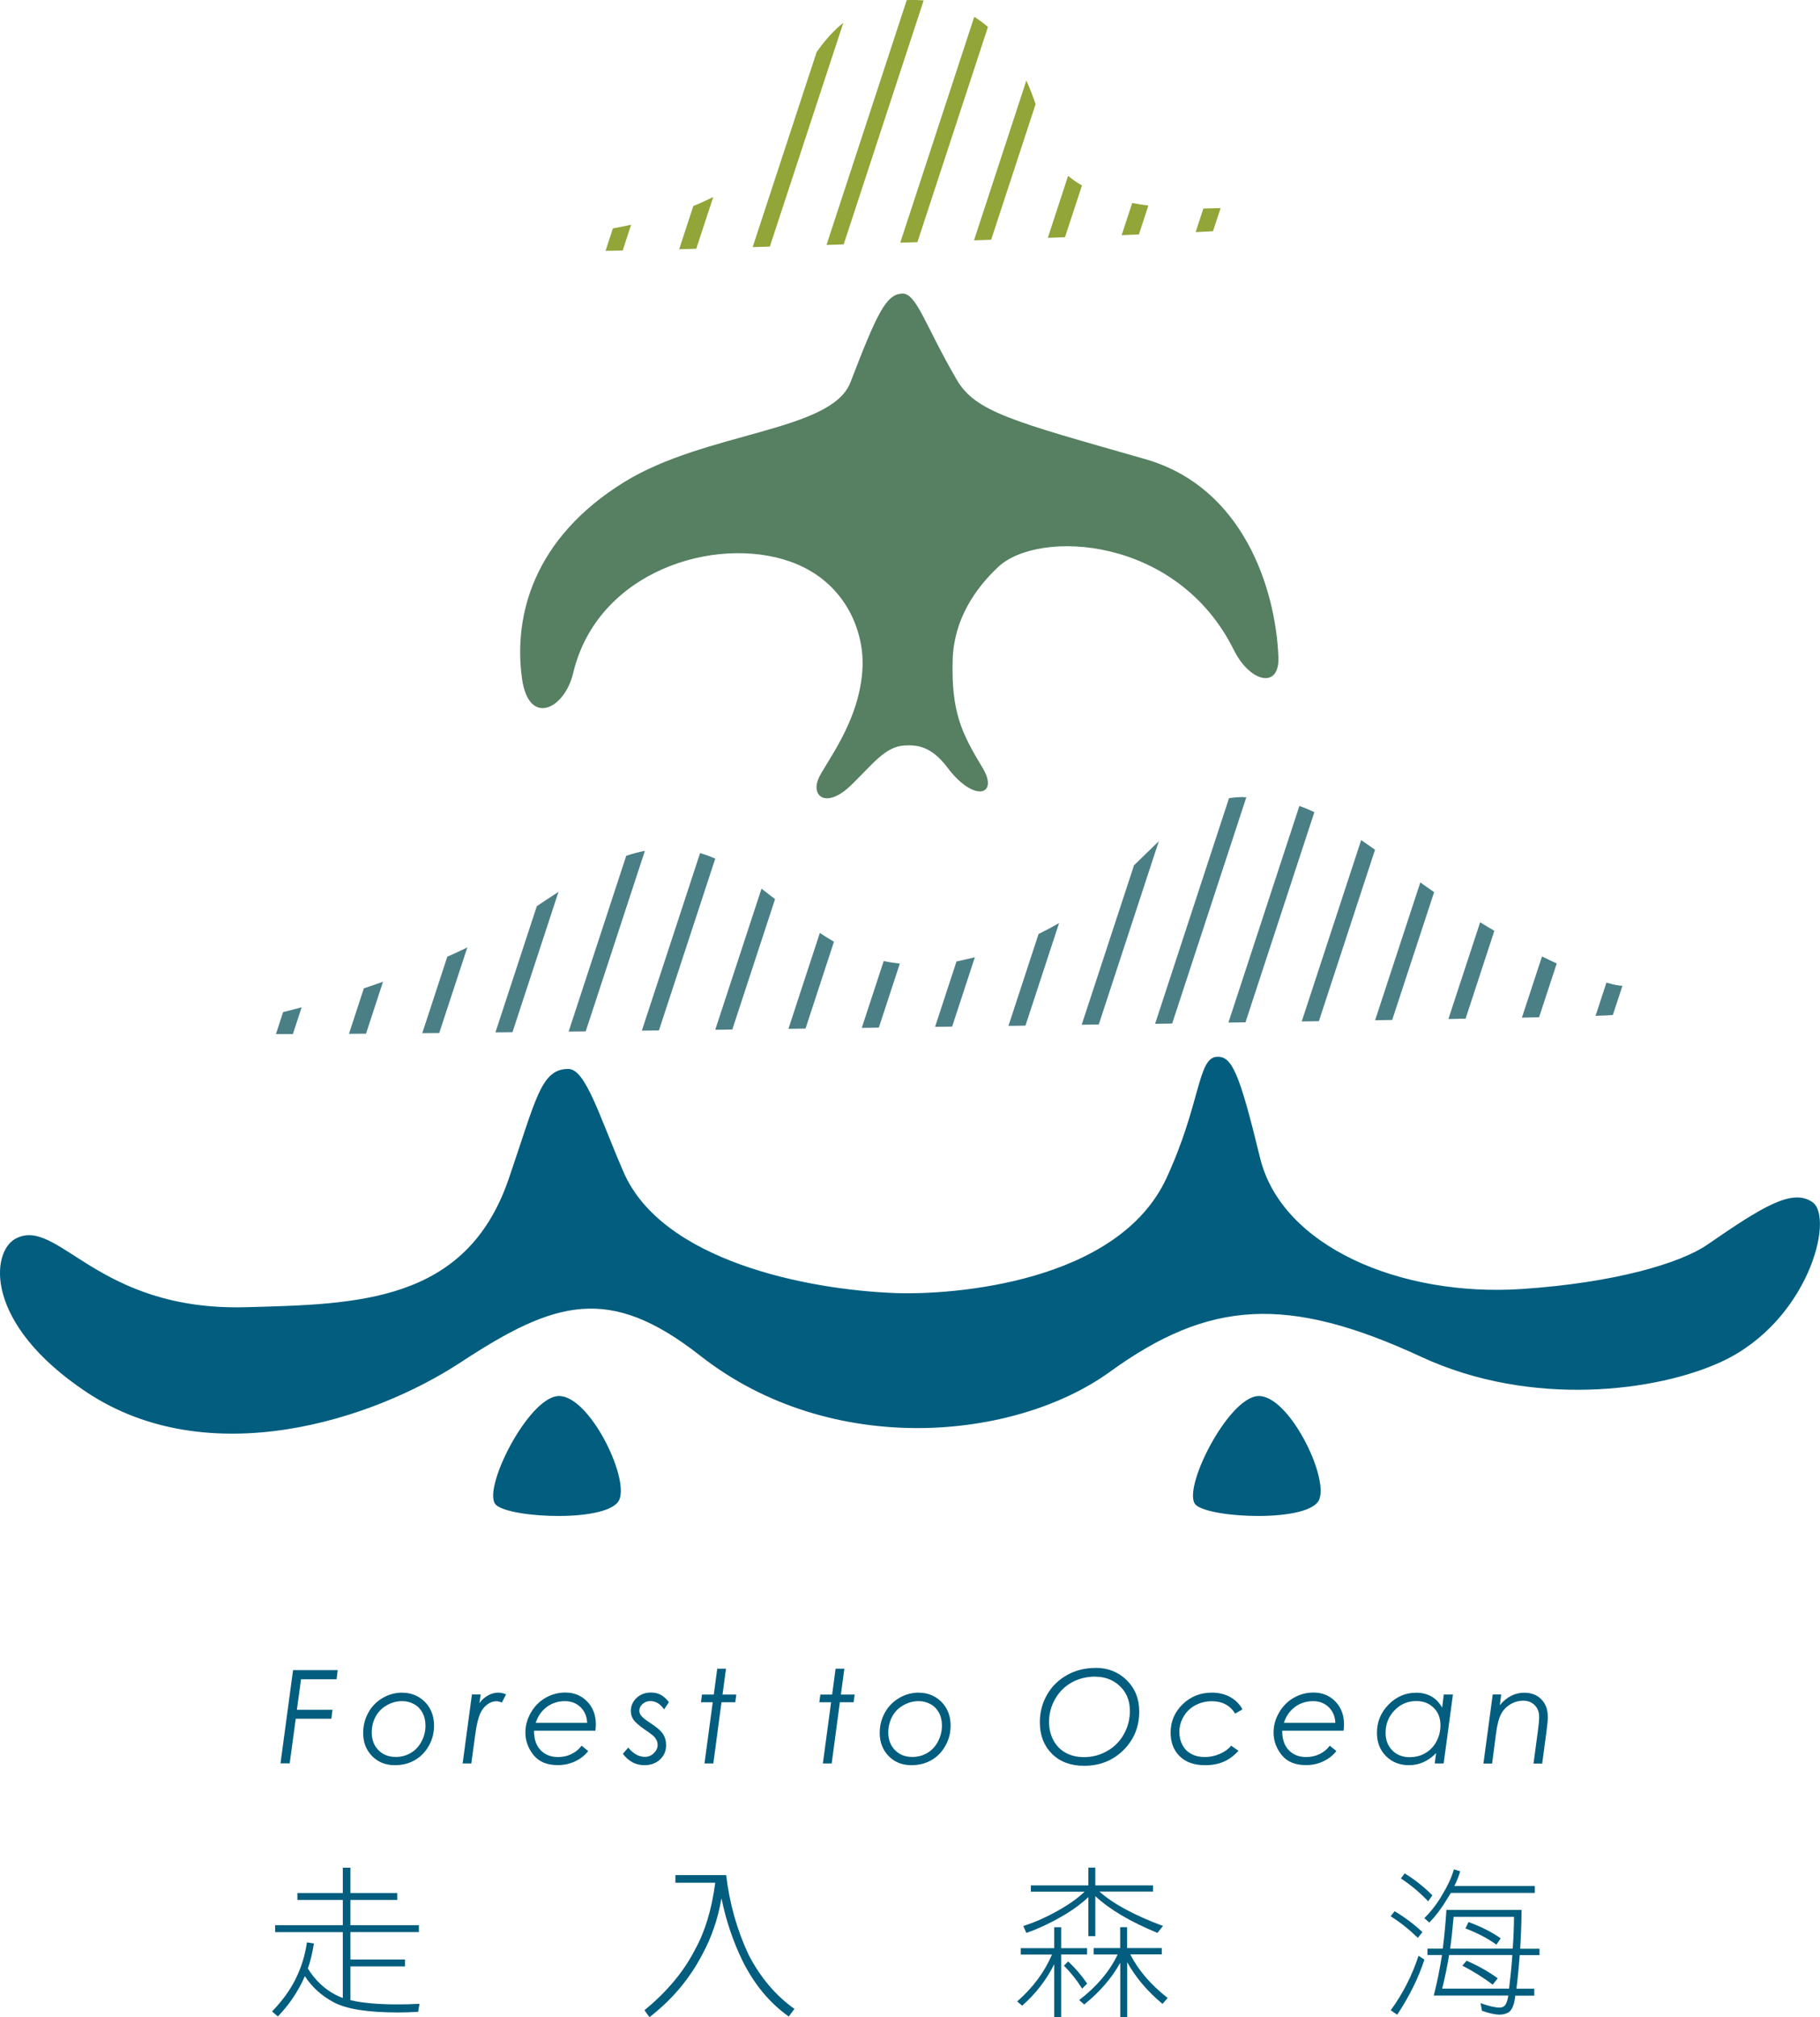
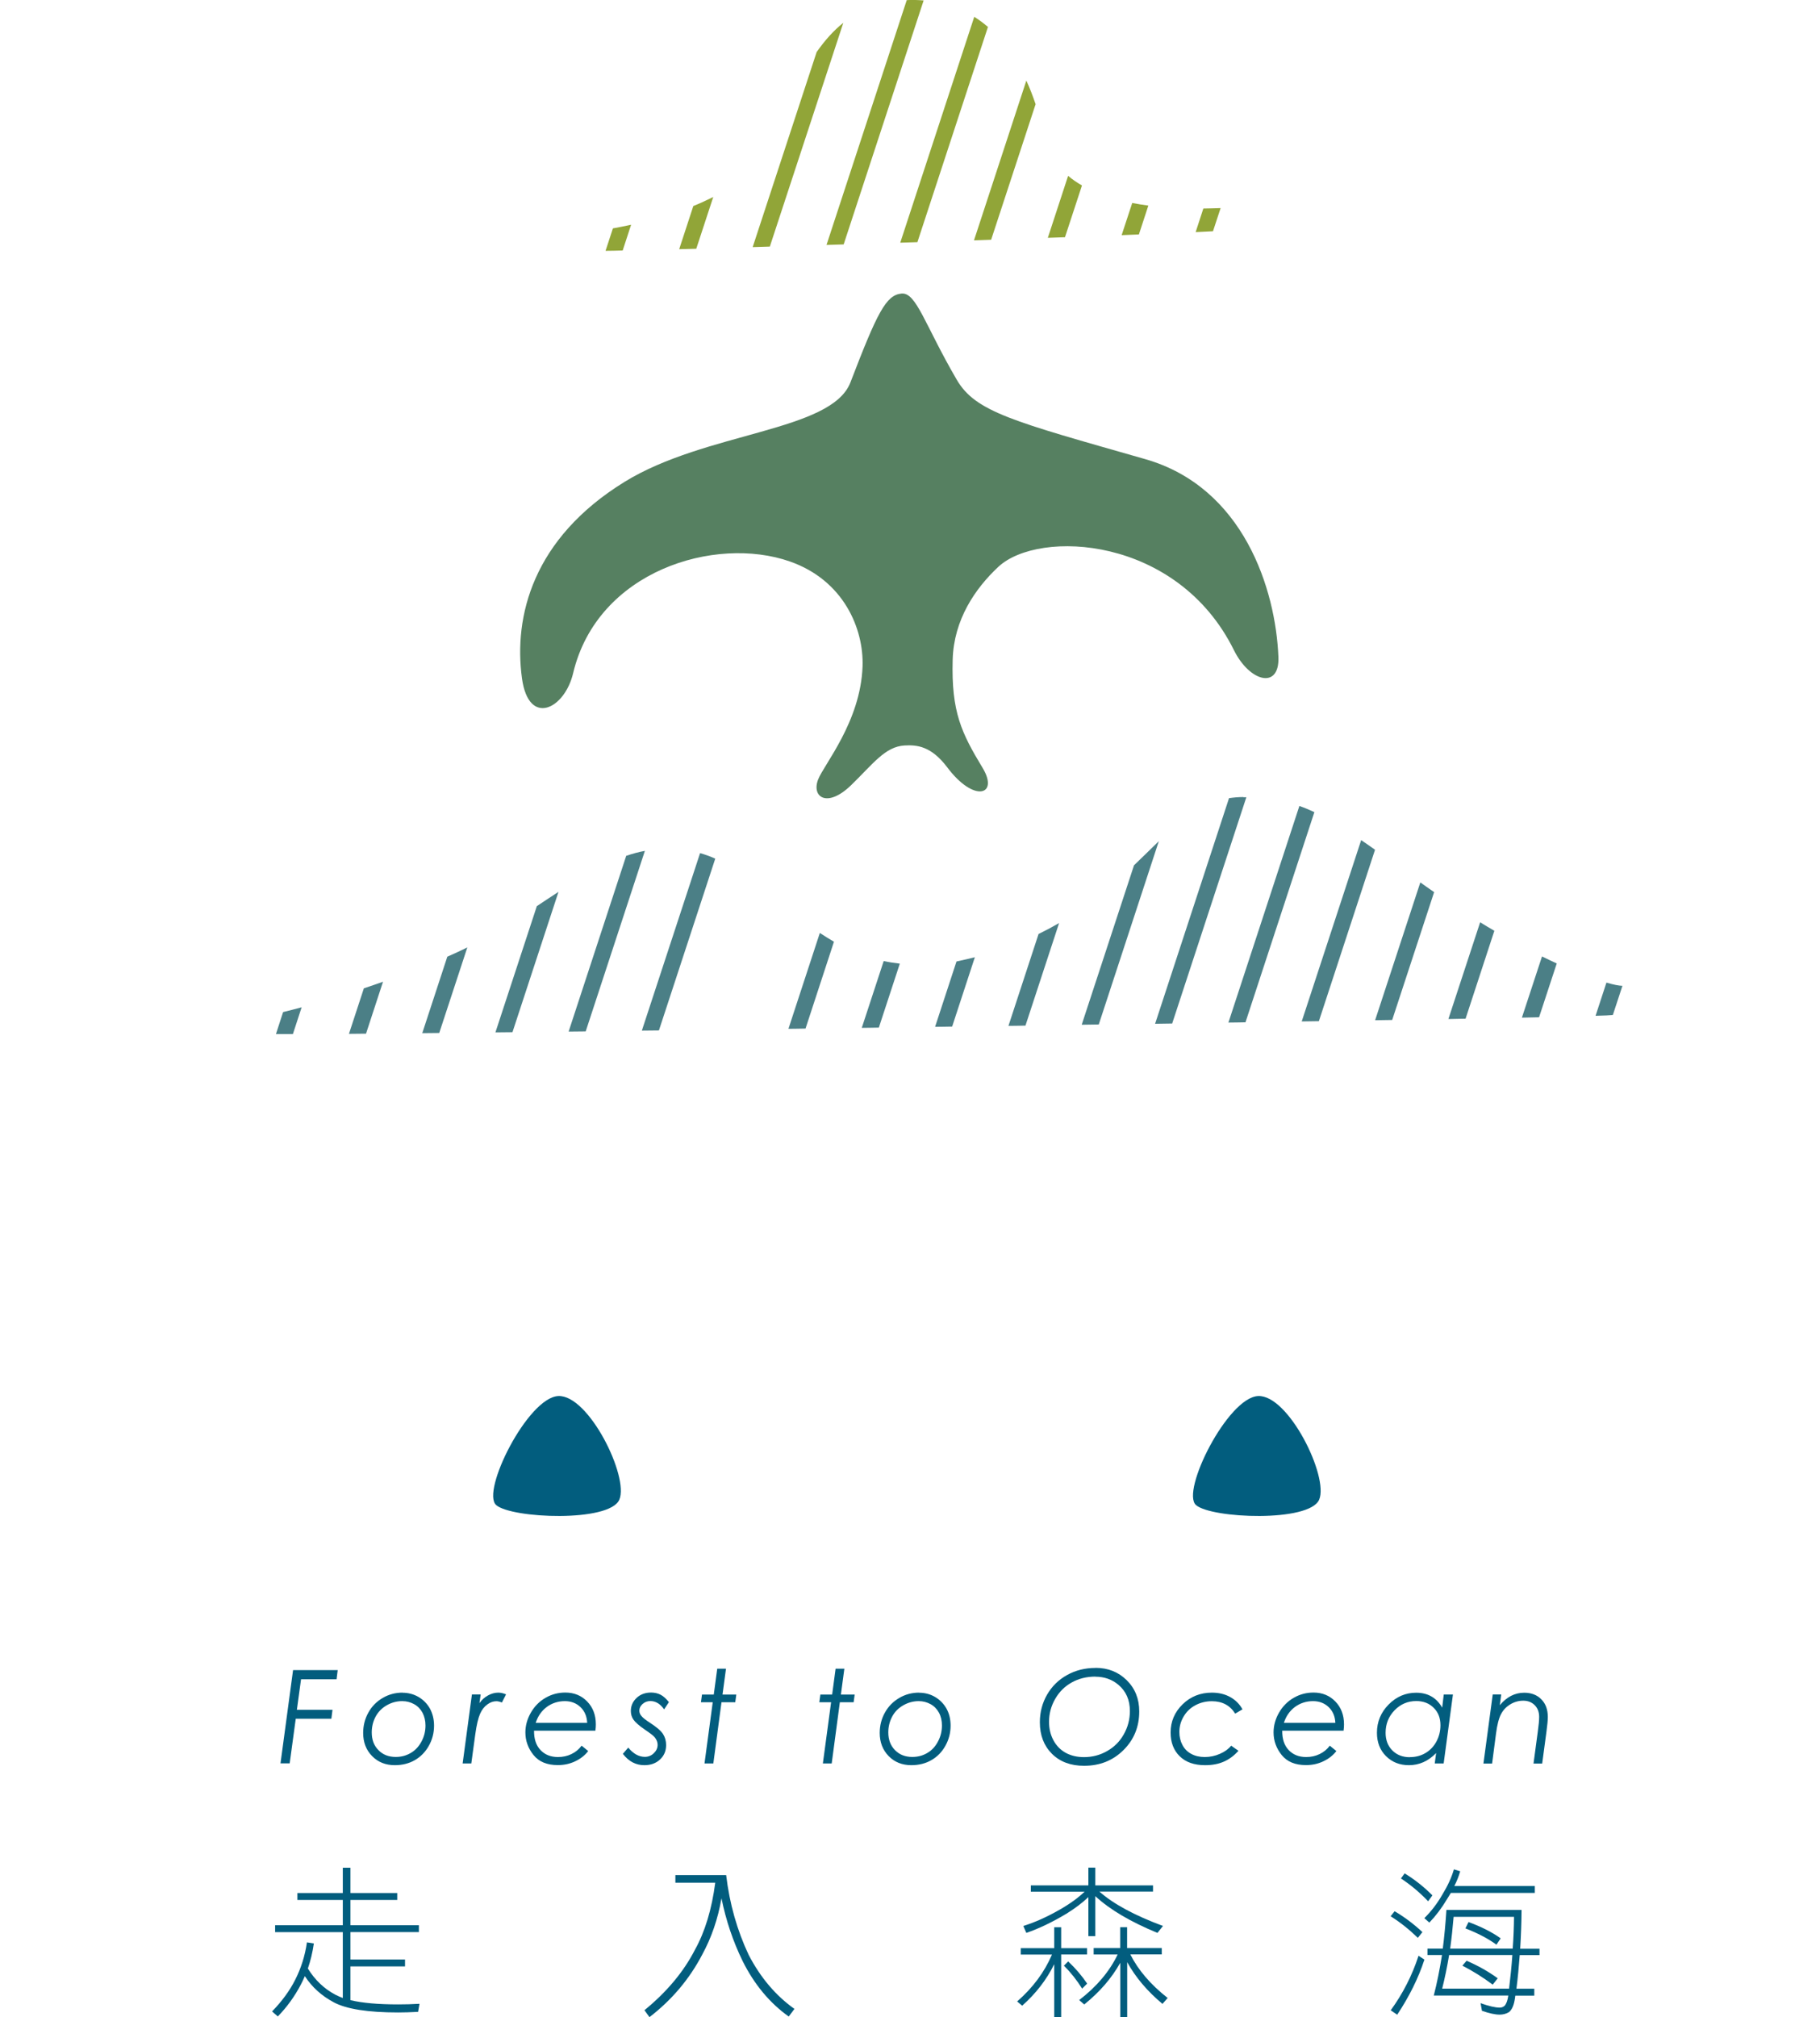
<svg xmlns="http://www.w3.org/2000/svg" id="_圖層_2" data-name="圖層 2" viewBox="0 0 210.03 232.74">
  <defs>
    <style> .cls-1 { fill: #025d7e; } .cls-2 { fill: #91a538; } .cls-3 { fill: #568061; } .cls-4 { fill: #4b7f86; } </style>
  </defs>
  <g id="_圖層_1-2" data-name="圖層 1">
    <g>
      <path class="cls-2" d="M69.89,28.94c.58,0,1.24-.02,1.97-.04l.97-2.97c-.74,.16-1.44,.3-2.1,.42l-.85,2.59Z" />
      <path class="cls-2" d="M78.37,28.75c.64-.02,1.3-.03,1.98-.05l1.96-5.97c-.74,.37-1.51,.72-2.3,1.04l-1.63,4.98Z" />
      <path class="cls-2" d="M94.25,5.98l-7.39,22.53c.65-.02,1.31-.04,1.98-.06L97.32,2.63c-1.14,.91-2.14,2.04-3.06,3.35Z" />
      <path class="cls-2" d="M104.71,.01s-.05,0-.07,0l-9.26,28.25c.66-.02,1.32-.04,1.98-.06L106.59,.05c-.61-.05-1.23-.07-1.88-.04Z" />
      <path class="cls-2" d="M112.43,1.94l-8.54,26.06c.66-.02,1.32-.04,1.98-.06L114.01,3.11c-.5-.43-1.02-.82-1.58-1.17Z" />
      <path class="cls-2" d="M112.4,27.73c.66-.02,1.33-.04,1.98-.07l5.13-15.64c-.32-.94-.67-1.86-1.07-2.72l-6.04,18.43Z" />
      <path class="cls-2" d="M120.91,27.44c.67-.02,1.33-.05,1.99-.07l1.96-5.97c-.57-.33-1.11-.7-1.6-1.11l-2.34,7.15Z" />
      <path class="cls-2" d="M129.44,27.13c.68-.03,1.35-.05,1.99-.08l1.09-3.33c-.62-.08-1.24-.18-1.86-.3l-1.22,3.71Z" />
      <path class="cls-2" d="M138.87,24.05l-.89,2.73c.77-.04,1.43-.07,2-.1l.88-2.67c-.55,.02-1.22,.04-1.98,.05Z" />
    </g>
    <path class="cls-3" d="M104.04,33.87c-1.79,.16-2.8,2.18-5.9,10.25-2.19,5.7-16.68,5.68-26.09,11.49-10.56,6.52-12.8,15.51-11.81,22.68,.78,5.59,4.92,3.53,5.9-.62,2.8-11.81,16.38-15.91,25.01-12.89,6.21,2.17,8.54,7.76,8.39,12.11-.23,6.38-4.46,11.31-5.13,13.05-.78,2.02,1.04,3.33,3.8,.66,2.5-2.42,3.92-4.46,6.17-4.59,1.42-.08,3.07,.05,4.94,2.53,3.09,4.12,5.99,3.22,4.07,.05-2.42-4.01-3.62-6.42-3.45-12.48,.13-4.62,2.6-8.22,5.28-10.72,4.67-4.34,20.66-3.57,27.18,9.63,1.82,3.67,5.28,4.56,5.13,.78-.31-7.77-4-19.58-15.38-22.83-15.22-4.35-19.57-5.43-21.74-9.16-3.69-6.32-4.66-10.1-6.37-9.94Z" />
    <g>
-       <path class="cls-1" d="M1.82,142.9c4.89-2.56,9.32,8.39,26.56,7.92,12.79-.35,25.39-.47,30.31-14.76,3.17-9.22,3.71-12.73,6.89-12.73,2,0,3.54,5.34,6.37,11.88,4.43,10.25,21.17,13.61,31.45,13.98,6.52,.23,25.63-1.16,31.22-13.28,3.96-8.57,3.57-13.88,5.82-13.98,1.71-.08,2.56,1.73,4.97,11.65,2.49,10.25,16.23,16.07,30.21,15.14,10.78-.72,18.34-2.99,21.43-5.13,6.31-4.35,9.78-6.52,12.11-4.89,2.56,1.79-.47,13.75-10.48,18.4-7.38,3.43-21.9,5.36-34.64-.54-15.51-7.19-24.55-6.54-35.95,1.71-10.95,7.92-32.15,10.02-47.29-1.86-10.51-8.25-16.77-6.37-27.65,.78-10.13,6.65-29.08,12.81-43.18,3.42-11.88-7.92-11.03-16.2-8.15-17.71Z" />
      <path class="cls-1" d="M64.43,161.07c-3.52,.16-8.95,11.03-7.17,12.58,1.79,1.55,13.07,2.01,14.21-.62,1.14-2.64-3.53-12.12-7.04-11.96Z" />
      <path class="cls-1" d="M145.19,161.07c-3.52,.16-8.95,11.03-7.17,12.58s13.07,2.01,14.21-.62c1.14-2.64-3.53-12.12-7.04-11.96Z" />
    </g>
    <g>
      <path class="cls-4" d="M31.84,119.31c.5,0,1.15,0,1.96,0l1.01-3.09c-.79,.21-1.52,.4-2.14,.55l-.83,2.55Z" />
      <path class="cls-4" d="M40.27,119.28c.63,0,1.28-.01,1.97-.02l1.96-5.99c-.74,.26-1.48,.52-2.21,.76l-1.72,5.25Z" />
      <path class="cls-4" d="M48.72,119.2c.64,0,1.29-.01,1.97-.02l3.24-9.87c-.74,.36-1.5,.72-2.31,1.07l-2.89,8.82Z" />
      <path class="cls-4" d="M57.17,119.11c.65,0,1.3-.01,1.97-.02l5.31-16.19c-.82,.53-1.65,1.08-2.5,1.65l-4.78,14.57Z" />
      <path class="cls-4" d="M72.27,98.73l-6.65,20.29c.65,0,1.3-.02,1.97-.02l6.83-20.83c-.72,.13-1.44,.33-2.15,.57Z" />
      <path class="cls-4" d="M80.79,98.43l-6.72,20.48c.65,0,1.31-.02,1.97-.02l6.5-19.82c-.57-.26-1.15-.47-1.75-.64Z" />
-       <path class="cls-4" d="M82.54,118.81c.65,0,1.31-.02,1.97-.03l4.93-15.04c-.55-.43-1.07-.84-1.56-1.21l-5.34,16.28Z" />
      <path class="cls-4" d="M90.99,118.7c.66,0,1.31-.02,1.97-.03l3.28-10.02c-.54-.31-1.08-.65-1.63-1.01l-3.62,11.05Z" />
      <path class="cls-4" d="M99.45,118.59c.66,0,1.31-.02,1.97-.03l2.42-7.38c-.63-.07-1.26-.17-1.86-.3l-2.53,7.71Z" />
      <path class="cls-4" d="M107.91,118.47c.66,0,1.31-.02,1.97-.03l2.62-8c-.7,.18-1.41,.34-2.12,.49l-2.47,7.54Z" />
      <path class="cls-4" d="M116.37,118.36c.66,0,1.31-.02,1.97-.03l3.88-11.83c-.78,.45-1.57,.87-2.37,1.26l-3.47,10.59Z" />
      <path class="cls-4" d="M130.86,99.85l-6.03,18.38c.66-.01,1.32-.02,1.97-.03l6.93-21.15c-.88,.85-1.82,1.79-2.88,2.8Z" />
      <path class="cls-4" d="M143.49,91.96c-.59,0-1.13,.05-1.66,.13l-8.53,26.03c.66-.01,1.32-.02,1.97-.03l8.56-26.11c-.12,0-.22,0-.34,0Z" />
      <path class="cls-4" d="M149.95,92.99l-8.19,24.99c.66,0,1.32-.02,1.97-.03l7.95-24.25c-.58-.27-1.15-.51-1.73-.71Z" />
      <path class="cls-4" d="M150.23,117.85c.66-.01,1.32-.02,1.97-.03l6.48-19.78c-.55-.39-1.08-.76-1.6-1.11l-6.86,20.92Z" />
      <path class="cls-4" d="M163.91,101.8l-5.22,15.91c.66-.01,1.33-.02,1.97-.03l4.84-14.75c-.31-.21-.61-.42-.92-.64-.23-.17-.44-.32-.67-.48Z" />
      <path class="cls-4" d="M167.16,117.57c.67-.01,1.33-.02,1.97-.04l3.32-10.14c-.54-.31-1.09-.64-1.64-.98l-3.66,11.15Z" />
      <path class="cls-4" d="M175.64,117.41c.69-.01,1.35-.03,1.97-.04l2.04-6.21c-.55-.25-1.11-.52-1.7-.81l-2.32,7.06Z" />
      <path class="cls-4" d="M185.38,113.38l-1.25,3.82c1.05-.03,1.72-.06,1.92-.09,.03,0,.05-.01,.08-.02l1.1-3.35c-.41-.01-1.03-.13-1.84-.37Z" />
    </g>
    <g>
      <path class="cls-1" d="M38.97,192.7l-.13,1.05h-4.1l-.48,3.52h4.11l-.13,1.03h-4.11l-.7,5.15h-1.06l1.45-10.76h5.15Z" />
      <path class="cls-1" d="M46.44,195.3c.67,0,1.29,.16,1.86,.49,.56,.33,1,.78,1.32,1.35,.31,.58,.47,1.23,.47,1.96,0,.83-.2,1.61-.6,2.32-.4,.72-.95,1.27-1.62,1.66-.68,.39-1.45,.58-2.31,.58-1.06,0-1.94-.35-2.62-1.05-.69-.7-1.03-1.59-1.03-2.67,0-.85,.2-1.63,.6-2.35,.4-.72,.95-1.28,1.66-1.69,.7-.41,1.46-.61,2.28-.61Zm-.03,.97c-.63,0-1.23,.16-1.78,.48-.56,.32-.98,.75-1.28,1.3-.3,.56-.45,1.17-.45,1.83,0,.84,.25,1.52,.77,2.04,.51,.53,1.18,.79,2,.79,.63,0,1.21-.15,1.73-.46,.52-.3,.93-.74,1.24-1.32,.31-.57,.46-1.19,.46-1.85,0-.55-.12-1.04-.34-1.47-.23-.42-.55-.76-.97-.99-.42-.23-.87-.35-1.37-.35Z" />
      <path class="cls-1" d="M54.45,195.5h1.02l-.14,1c.27-.38,.6-.68,.99-.89,.38-.21,.78-.32,1.18-.32,.29,0,.59,.07,.9,.2l-.48,.94c-.25-.1-.46-.15-.63-.15-.36,0-.71,.12-1.05,.37-.35,.25-.63,.61-.84,1.09-.21,.48-.4,1.26-.55,2.35l-.46,3.37h-1l1.07-7.95Z" />
      <path class="cls-1" d="M68.69,199.68h-7.06c-.01,.95,.23,1.69,.74,2.23,.51,.54,1.18,.81,2.02,.81,.56,0,1.08-.11,1.55-.34,.48-.23,.87-.55,1.18-.97l.76,.62c-.38,.49-.88,.89-1.5,1.18-.62,.3-1.29,.44-2.01,.44-1.24,0-2.17-.38-2.8-1.16-.62-.77-.94-1.64-.94-2.61,0-.79,.21-1.55,.63-2.28,.42-.73,.98-1.3,1.69-1.71,.71-.41,1.47-.61,2.29-.61,1.02,0,1.86,.35,2.52,1.03,.67,.69,1,1.57,1,2.64,0,.2-.01,.43-.05,.72Zm-.93-.89c-.03-.75-.28-1.35-.76-1.82-.48-.46-1.08-.7-1.81-.7-.79,0-1.49,.23-2.09,.67-.6,.45-1.03,1.06-1.28,1.84h5.96Z" />
      <path class="cls-1" d="M77.19,196.39l-.55,.83c-.45-.64-.98-.96-1.59-.96-.35,0-.65,.12-.9,.34-.25,.23-.37,.48-.37,.76,0,.22,.07,.42,.23,.61,.15,.2,.48,.46,1,.8,.76,.49,1.26,.92,1.5,1.29,.24,.37,.36,.8,.36,1.28,0,.67-.23,1.22-.7,1.66-.47,.44-1.07,.66-1.81,.66-.98,0-1.81-.43-2.48-1.31l.62-.72c.59,.72,1.23,1.07,1.92,1.07,.39,0,.74-.14,1.03-.42,.29-.28,.44-.6,.44-.97,0-.3-.11-.58-.33-.86-.14-.18-.52-.47-1.14-.89-.67-.46-1.1-.84-1.31-1.14-.21-.3-.31-.63-.31-1.01,0-.59,.22-1.09,.66-1.51,.44-.41,1-.62,1.67-.62,.4,0,.76,.08,1.08,.24,.32,.16,.65,.45,.98,.86Z" />
      <path class="cls-1" d="M82.78,192.53h1l-.4,2.98h1.59l-.12,.89h-1.59l-.94,7.06h-1.02l.95-7.06h-1.36l.12-.89h1.36l.4-2.98Z" />
      <path class="cls-1" d="M96.44,192.53h1l-.4,2.98h1.59l-.12,.89h-1.59l-.94,7.06h-1.02l.95-7.06h-1.36l.12-.89h1.36l.4-2.98Z" />
      <path class="cls-1" d="M106.05,195.3c.68,0,1.3,.16,1.86,.49,.56,.33,1,.78,1.32,1.35,.32,.58,.47,1.23,.47,1.96,0,.83-.2,1.61-.6,2.32-.4,.72-.94,1.27-1.62,1.66-.68,.39-1.45,.58-2.31,.58-1.06,0-1.94-.35-2.62-1.05-.68-.7-1.03-1.59-1.03-2.67,0-.85,.2-1.63,.6-2.35,.4-.72,.96-1.28,1.66-1.69,.7-.41,1.46-.61,2.28-.61Zm-.03,.97c-.63,0-1.22,.16-1.78,.48-.56,.32-.99,.75-1.28,1.3-.3,.56-.45,1.17-.45,1.83,0,.84,.26,1.52,.77,2.04,.52,.53,1.18,.79,2,.79,.64,0,1.21-.15,1.73-.46,.52-.3,.93-.74,1.23-1.32,.31-.57,.46-1.19,.46-1.85,0-.55-.11-1.04-.34-1.47-.23-.42-.55-.76-.97-.99-.42-.23-.87-.35-1.37-.35Z" />
      <path class="cls-1" d="M126.43,192.43c1.44,0,2.64,.48,3.6,1.43,.96,.95,1.44,2.15,1.44,3.6,0,1.77-.61,3.26-1.82,4.46-1.22,1.21-2.73,1.81-4.55,1.81-1.54,0-2.78-.46-3.71-1.39-.92-.92-1.39-2.13-1.39-3.63,0-1.16,.28-2.22,.83-3.18,.56-.97,1.32-1.72,2.31-2.27,.98-.55,2.08-.82,3.29-.82Zm-.02,1.01c-1.02,0-1.94,.23-2.74,.68-.8,.45-1.44,1.08-1.91,1.91-.47,.82-.7,1.7-.7,2.63,0,.79,.17,1.5,.51,2.13,.34,.63,.81,1.11,1.41,1.44,.6,.33,1.31,.5,2.11,.5,.96,0,1.85-.23,2.67-.7,.82-.46,1.47-1.11,1.93-1.94,.47-.83,.7-1.72,.7-2.68,0-1.27-.44-2.28-1.33-3.03-.74-.62-1.62-.93-2.66-.93Z" />
      <path class="cls-1" d="M143.38,197.22l-.84,.49c-.59-.95-1.49-1.43-2.69-1.43-.7,0-1.34,.16-1.91,.47-.58,.31-1.03,.75-1.35,1.3-.33,.56-.49,1.15-.49,1.78,0,.56,.12,1.06,.36,1.51,.24,.45,.58,.79,1.02,1.02,.44,.24,.96,.36,1.55,.36s1.19-.12,1.75-.37c.56-.24,.99-.56,1.3-.94l.84,.59c-.52,.58-1.1,1-1.71,1.26-.62,.27-1.33,.4-2.14,.4-1.25,0-2.23-.34-2.93-1.03-.7-.68-1.05-1.6-1.05-2.74,0-1.26,.46-2.35,1.38-3.25,.92-.9,2.05-1.35,3.38-1.35,.8,0,1.51,.17,2.12,.51,.61,.34,1.08,.81,1.41,1.41Z" />
      <path class="cls-1" d="M155.03,199.68h-7.06c-.01,.95,.23,1.69,.74,2.23,.51,.54,1.18,.81,2.02,.81,.56,0,1.08-.11,1.55-.34,.48-.23,.87-.55,1.18-.97l.76,.62c-.38,.49-.88,.89-1.5,1.18-.62,.3-1.29,.44-2.01,.44-1.24,0-2.17-.38-2.8-1.16-.62-.77-.94-1.64-.94-2.61,0-.79,.21-1.55,.63-2.28,.42-.73,.98-1.3,1.69-1.71,.71-.41,1.47-.61,2.29-.61,1.02,0,1.86,.35,2.52,1.03,.67,.69,1,1.57,1,2.64,0,.2-.01,.43-.05,.72Zm-.93-.89c-.03-.75-.28-1.35-.76-1.82-.48-.46-1.08-.7-1.81-.7-.79,0-1.49,.23-2.09,.67-.6,.45-1.03,1.06-1.28,1.84h5.96Z" />
      <path class="cls-1" d="M166.6,203.46h-1.03l.16-1.2c-.91,.94-1.96,1.4-3.14,1.4-1.07,0-1.95-.35-2.65-1.05-.69-.69-1.04-1.59-1.04-2.69,0-1.26,.45-2.35,1.35-3.26,.9-.91,1.96-1.36,3.18-1.36,.66,0,1.24,.14,1.74,.42,.5,.28,.92,.71,1.26,1.3l.18-1.51h1.06l-1.07,7.95Zm-3.9-.73c.66,0,1.25-.15,1.78-.46,.54-.31,.96-.75,1.28-1.33,.31-.58,.47-1.21,.47-1.89,0-.83-.26-1.5-.78-2.01-.52-.52-1.19-.78-2.01-.78-.97,0-1.81,.35-2.5,1.06-.69,.71-1.04,1.58-1.04,2.6,0,.84,.26,1.52,.78,2.04,.52,.52,1.19,.78,2.02,.78Z" />
      <path class="cls-1" d="M172.26,195.5h.98l-.16,1.24c.8-.96,1.74-1.44,2.81-1.44,.82,0,1.48,.25,1.98,.76,.5,.5,.75,1.18,.75,2.04,0,.34-.05,.91-.16,1.72l-.49,3.65h-1l.49-3.65c.11-.78,.16-1.35,.16-1.73,0-.56-.17-1.01-.51-1.35-.33-.34-.78-.52-1.32-.52s-1.03,.14-1.5,.42c-.46,.28-.82,.65-1.07,1.13-.25,.48-.45,1.23-.58,2.26l-.45,3.44h-1l1.07-7.95Z" />
    </g>
    <g>
      <path class="cls-1" d="M34.32,218.41h5.24v-2.92h.88v2.92h5.4v.8h-5.4v2.91h7.9v.8h-7.9v3.16h6.3v.8h-6.3v3.89c1.38,.33,3.21,.49,5.51,.49,.78,0,1.6-.02,2.46-.07l-.16,.93c-.9,.05-1.67,.07-2.3,.07-3.49,0-5.97-.39-7.43-1.17-1.41-.75-2.52-1.76-3.34-3.02-.15,.34-.3,.67-.47,.99-.72,1.37-1.6,2.58-2.65,3.66l-.66-.58c1.14-1.18,2.03-2.39,2.65-3.62,.69-1.35,1.15-2.8,1.37-4.35l.8,.13c-.15,1.02-.38,1.99-.69,2.89,.82,1.33,1.88,2.34,3.19,3.03,.26,.13,.54,.26,.84,.37v-7.6h-7.81v-.8h7.81v-2.91h-5.24v-.8Z" />
      <path class="cls-1" d="M82.56,217.22h-4.62v-.88h5.86c.39,3.29,1.26,6.37,2.61,9.23,1.36,2.61,3.12,4.68,5.27,6.21l-.66,.88c-2.2-1.57-3.97-3.7-5.31-6.38-1.12-2.29-1.93-4.71-2.45-7.26-.41,2.38-1.16,4.55-2.23,6.51-1.47,2.81-3.5,5.21-6.08,7.2l-.58-.8c2.58-2.11,4.52-4.43,5.82-6.96,1.17-2.1,1.95-4.68,2.35-7.75Z" />
      <path class="cls-1" d="M117.79,224.77h3.87v-2.41h.8v2.41h2.99v.73h-2.99v7.24h-.8v-6.12c-.88,1.78-2.11,3.38-3.7,4.79l-.58-.49c1.83-1.6,3.16-3.4,4.02-5.41h-3.6v-.73Zm1.19-7.24h6.62v-2.05h.8v2.05h6.66v.71h-6.19c1.58,1.41,4.03,2.74,7.34,3.97l-.64,.8c-3.11-1.28-5.5-2.69-7.17-4.24v4.61h-.8v-4.5c-.69,.66-1.54,1.3-2.54,1.92-1.62,.97-3.16,1.71-4.62,2.21l-.35-.8c1.33-.41,2.73-1.04,4.2-1.88,1.19-.68,2.15-1.38,2.88-2.08h-6.21v-.71Zm4.29,8.77c.85,.8,1.58,1.66,2.19,2.56l-.58,.58c-.6-.96-1.3-1.85-2.1-2.65l.49-.49Zm2.92-1.54h3.08v-2.41h.8v2.41h4v.73h-3.63c.9,1.8,2.34,3.48,4.31,5.03l-.6,.68c-1.75-1.46-3.11-3.07-4.07-4.81v6.34h-.8v-6.27c-.99,1.77-2.37,3.37-4.16,4.81l-.58-.51c2.02-1.55,3.5-3.3,4.44-5.26h-2.77v-.73Z" />
      <path class="cls-1" d="M160.94,220.51c1.17,.69,2.24,1.5,3.21,2.41l-.53,.66c-1-.97-2.04-1.8-3.14-2.49l.46-.58Zm2.76,5.14l.68,.44c-.69,2.12-1.74,4.24-3.14,6.36l-.75-.51c1.4-1.92,2.47-4.02,3.21-6.29Zm-1.61-9.51c1.18,.72,2.25,1.57,3.21,2.54l-.49,.68c-1-1.04-2.04-1.91-3.14-2.63l.42-.58Zm5.69-.46l.73,.22c-.17,.58-.39,1.15-.68,1.7h9.29v.8h-9.69c-.13,.22-.27,.44-.42,.68-.63,1.06-1.32,1.97-2.06,2.74l-.58-.51c.79-.78,1.49-1.69,2.08-2.72,.62-1.02,1.07-1.99,1.33-2.91Zm-.88,4.68h8.69c-.01,1.54-.07,3.03-.16,4.48h2.23v.73h-2.28c-.1,1.32-.22,2.61-.38,3.88h2.06v.8h-2.19c-.01,.1-.02,.2-.04,.29-.11,.79-.34,1.33-.69,1.61-.33,.2-.69,.29-1.08,.29-.52,0-1.2-.15-2.04-.44l-.16-.88c.96,.34,1.7,.51,2.21,.51,.22,0,.41-.07,.57-.22,.2-.22,.34-.61,.42-1.17h-8.6c.38-1.48,.69-3.03,.95-4.68h-1.68v-.73h1.77c.18-1.43,.32-2.92,.42-4.48Zm7.25,9.08c.16-1.33,.29-2.62,.38-3.88h-7.3c-.23,1.39-.5,2.68-.8,3.88h7.72Zm-6.81-4.61h7.23c.09-1.24,.14-2.47,.15-3.67h-6.97c-.11,1.29-.24,2.52-.4,3.67Zm1.9,1.39c1.33,.57,2.53,1.25,3.6,2.03l-.58,.73c-1.12-.84-2.29-1.57-3.5-2.19l.49-.57Zm.24-4.46c1.46,.54,2.7,1.16,3.7,1.88l-.49,.73c-.97-.71-2.16-1.33-3.58-1.88l.36-.73Z" />
    </g>
  </g>
</svg>